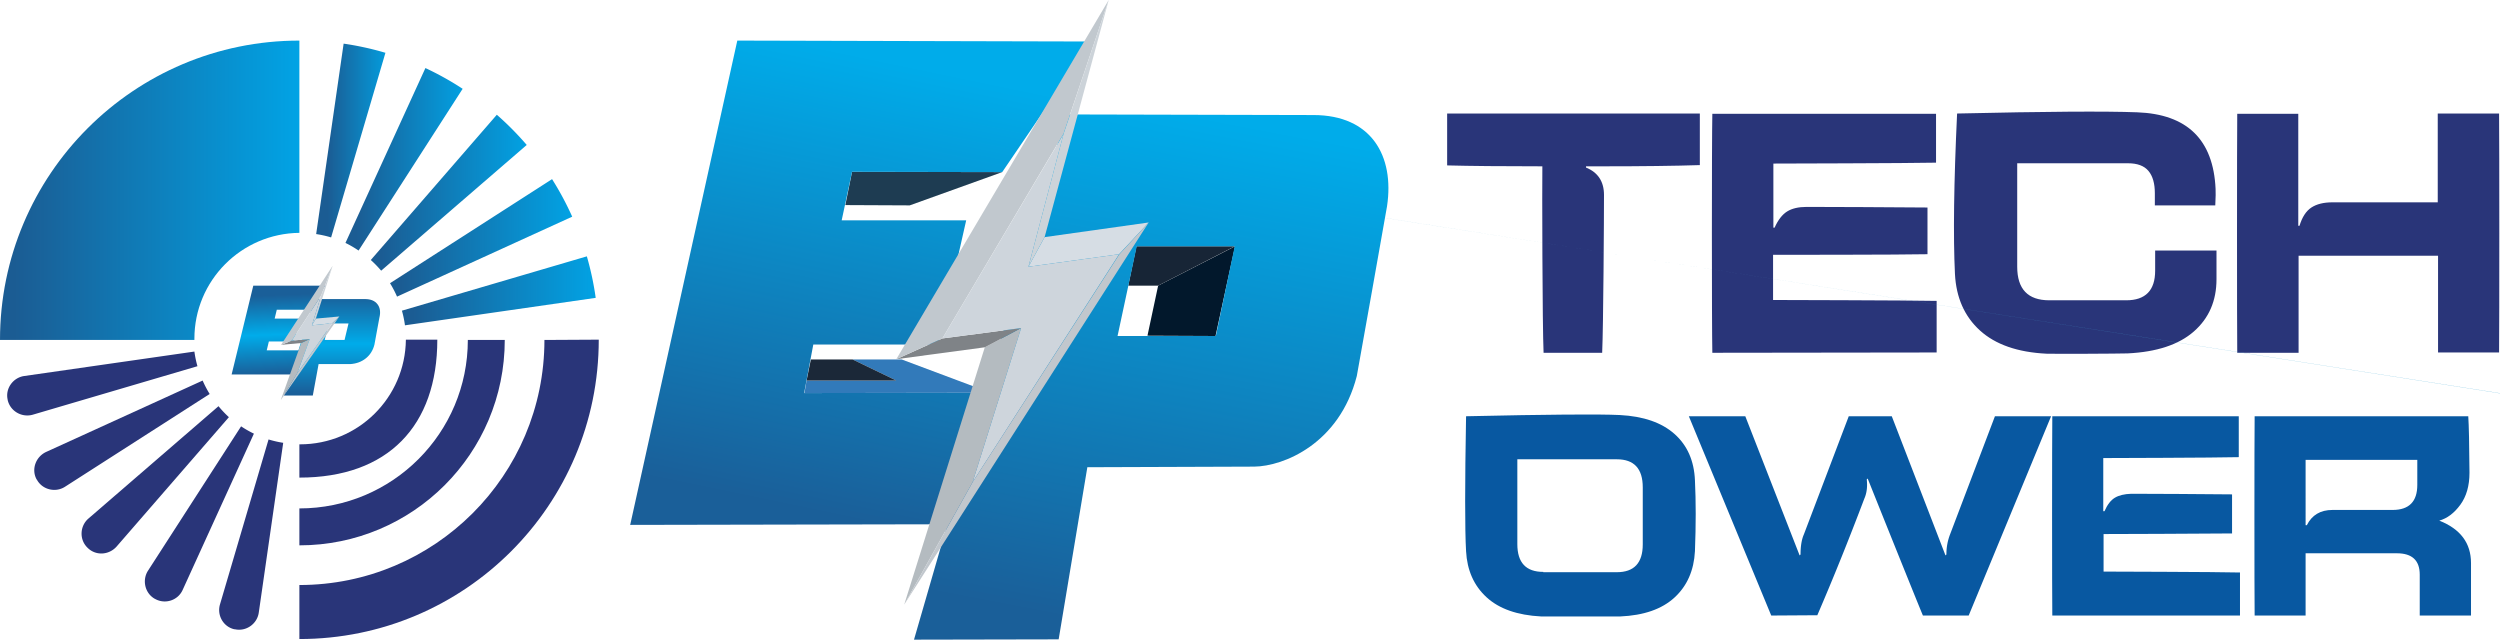
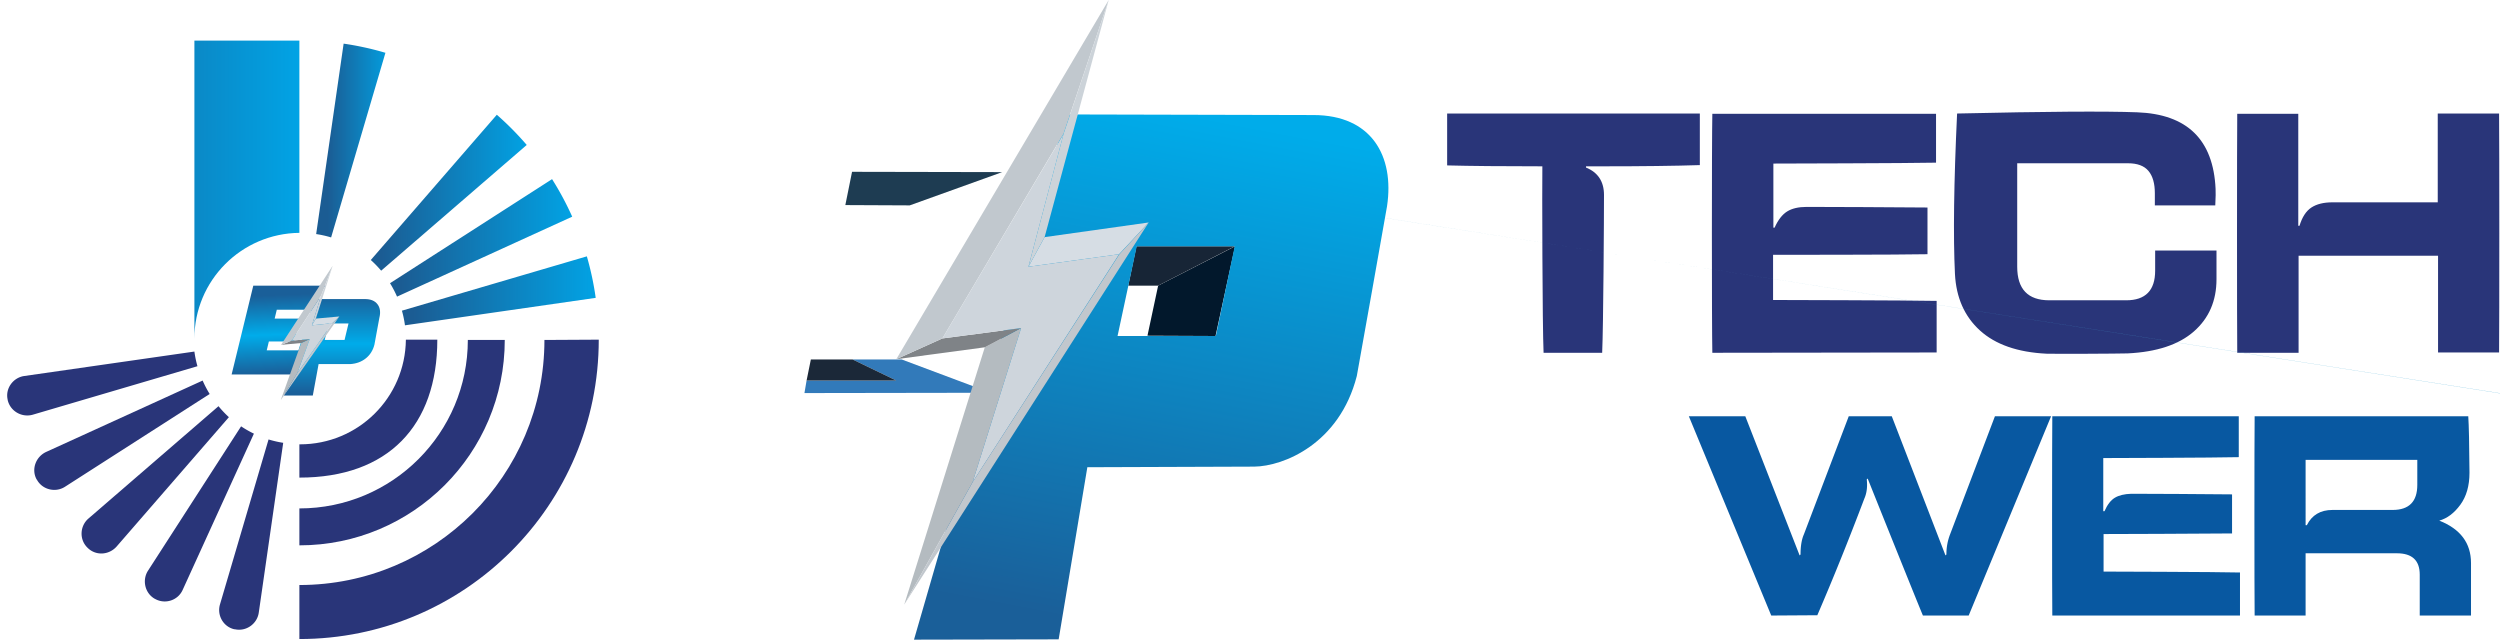
<svg xmlns="http://www.w3.org/2000/svg" xmlns:xlink="http://www.w3.org/1999/xlink" viewBox="0 0 8192 2096" fill="#293579">
  <defs>
    <linearGradient id="a" x1="-6398" y1="260" x2="-5793" y2="-2893" gradientTransform="translate(7036 1918) scale(.53)" gradientUnits="userSpaceOnUse">
      <stop offset="0" stop-color="#1a5f99" />
      <stop offset="1" stop-color="#00acea" />
    </linearGradient>
    <linearGradient id="b" x1="-8248" y1="-455" x2="-7673" y2="-3222" xlink:href="#a" />
    <linearGradient id="c" x1="-13190" y1="-2443" x2="-11354" y2="-2443" gradientTransform="translate(7036 1918) scale(.53)" gradientUnits="userSpaceOnUse">
      <stop offset="0" stop-color="#1b5c93" />
      <stop offset="1" stop-color="#00a6e8" />
    </linearGradient>
    <linearGradient id="d" x1="-10724" y1="-1820" x2="-9537" y2="-1820" xlink:href="#c" />
    <linearGradient id="e" x1="-10917" y1="-2427" x2="-9961" y2="-2427" xlink:href="#c" />
    <linearGradient id="f" x1="-11072" y1="-2634" x2="-10353" y2="-2634" xlink:href="#c" />
    <linearGradient id="g" x1="-10798" y1="-2149" x2="-9682" y2="-2149" xlink:href="#c" />
    <linearGradient id="h" x1="-11251" y1="-2750" x2="-10827" y2="-2750" xlink:href="#c" />
    <linearGradient id="i" x1="-11224" y1="-1190" x2="-11224" y2="-1796" gradientTransform="translate(7036 1918) scale(.53)" gradientUnits="userSpaceOnUse">
      <stop offset="0" stop-color="#1a5f99" />
      <stop offset=".5" stop-color="#00acea" />
      <stop offset="1" stop-color="#1a5f99" />
    </linearGradient>
    <linearGradient id="j" x1="-11543" y1="-1308" x2="-11562" y2="-1794" xlink:href="#i" />
  </defs>
  <path d="M5058,1156c-4-87-5-551-4-611q-198,0-312-3V372h828v169Q5446,545,5250,545h-53v4q59,24,59,90c0,66-2,430-6,517Z" />
  <path d="M5611,1156c-2-87-2-696,0-783h733V533c-87,2-533,3-533,3V746h4q17-38,41-53t64-15c40,0,315,1,396,2V833c-81,2-506,2-506,2V983s449,1,536,3v169Z" />
  <path d="M6706,1159q-142-7-218-76t-82-185q-9-186,7-526,435-10,590-4,246,9,257,251,1,14-1,54H7061V633q0-48-21-73t-67-25H6610v339q0,110,105,110h252q95,0,95-97V821h201v94q0,106-74,171t-217,72C6942,1159,6733,1160,6706,1159Z" />
  <path d="M7331,1156c-1-87-1-696,0-783h200V740h4q13-43,39-60t69-17h345v-291h201c1,87,1,696,0,783H7989V838H7532v318Z" />
  <g fill="#0858a1">
-     <path d="M5050,2020q-117-6-179-63t-67-151q-6-105,0-442,402-9,504-4,116,6,179,62t67,152q5,103,0,232-5,95-67,152t-178,62C5283,2020,5075,2020,5050,2020Zm7-145h241q85,0,85-91V1597q0-92-85-92H4972V1783q0,91,85,91Z" />
    <path d="M5804,2017l-270-653h185l178,456,3-3q0-41,11-66l147-387h141l176,456,3-3a179,179,0,0,1,12-66l147-387h184L6451,2017H6301c-17-40-168-416-181-449l-3,3q4,36-8,63-76,201-154,382Z" />
    <path d="M6725,2017c-1-73-1-580,0-653h611v134c-73,2-444,3-444,3v174H6896q14-32,34-44t54-13c34,0,262,1,330,2v128c-68,1-421,2-421,2v123s375,1,447,3V2017Z" />
    <path d="M7388,2017c-1-73-1-580,0-653h700q3,44,4,185,0,64-30,105t-69,52Q8097,1747,8097,1845V2017H7929V1883q0-70-75-70H7555V2017Zm167-296H7559q25-50,84-50h197q81,0,81-82V1507H7555Z" />
  </g>
  <polygon points="3983 1101 3760 1100 3795 936 4047 807 3983 1101" fill="#02182c" />
  <polygon points="4046 807 3795 936 3697 936 3724 807 4046 807" fill="#172536" />
  <path d="M4545,676c25-166-52-299-241-299-63,0-811-2-811-2L2995,2096,3469,2095l94-564s542-2,547-2c95-1,279-74,336-297C4449,1218,4544,682,4545,676ZM4046,807,3984,1101s-289,0-322,0c-0-0,63-294,63-294Z" fill="url(#a)" />
  <path d="M4538,714c0-0-1,0-1C4537,713,4537,713,4538,714Z" fill="#48aad4" />
  <polygon points="2792 563 3284 564 2981 673 2770 672 2792 563" fill="#1e3c52" />
  <polygon points="2955 1178 2794 1178 2937 1247 2643 1247 2636 1288 3246 1287 2955 1178" fill="#327aba" />
  <polygon points="2794 1178 2937 1247 2643 1247 2657 1178 2794 1178" fill="#1b2838" />
-   <path d="M3575,136l-1159-3-351,1587s987-2,988-2a4,4,0,0,0,4-3c0-1,188-428,188-428l-610,1,30-159,409-0,92-407-408-0L2792,563l492,1Z" fill="url(#b)" />
  <polygon points="3764 729 3667 833 3370 874 3423 777 3764 729" fill="#d6dde4" />
  <polygon points="2963 1981 3227 1138 3346 1075 3187 1580 2963 1981" fill="#b4bbc0" />
  <polygon points="2963 1981 3187 1580 3668 833 3764 729 2963 1981" fill="#c1c7cd" />
  <polygon points="3346 1075 3227 1138 2937 1177 3088 1109 3346 1075" fill="#7f8387" />
  <polygon points="3088 1109 2937 1177 3633 0 3485 438 3088 1109" fill="#c1c8ce" />
  <polygon points="3485 439 3633 0 3423 777 3370 874 3485 439" fill="#ccd3d9" />
  <polygon points="3485 439 3370 874 3667 833 3187 1580 3346 1075 3088 1109 3485 439" fill="#ced5dc" />
  <path d="M1784,1114c0,444-360,803-803,803h0v177c542,0,981-439,981-981Z" />
  <path d="M981,1666h0v121h0c372,0,673-301,673-673H1533C1533,1419,1286,1666,981,1666Z" />
  <path d="M983,1456c-1,0-2-0-2-0v109h0c291,0,452-170,452-452H1330C1328,1303,1174,1456,983,1456Z" />
-   <path d="M637,1110c0-191,154-345,344-347V133C439,133,0,572,0,1114H637C637,1112,637,1111,637,1110Z" fill="url(#c)" />
+   <path d="M637,1110c0-191,154-345,344-347V133H637C637,1112,637,1111,637,1110Z" fill="url(#c)" />
  <path d="M1923,840l-606,178a344,344,0,0,1,10,48l625-90A977,977,0,0,0,1923,840Z" fill="url(#d)" />
  <path d="M1249,887,1726,475a988,988,0,0,0-98-99L1215,852A350,350,0,0,1,1249,887Z" fill="url(#e)" />
-   <path d="M1175,821,1516,291a977,977,0,0,0-122-68l-262,573A347,347,0,0,1,1175,821Z" fill="url(#f)" />
  <path d="M1301,972l574-262A979,979,0,0,0,1809,587L1278,928A345,345,0,0,1,1301,972Z" fill="url(#g)" />
  <path d="M1085,778l178-605a976,976,0,0,0-137-30l-90,624A344,344,0,0,1,1085,778Z" fill="url(#h)" />
  <path d="M107,1359l540-159a344,344,0,0,1-10-48L80,1232c-37,5-63,41-55,77,0,0,0,1,0,1C33,1347,71,1369,107,1359Z" />
  <path d="M716,1331,290,1699c-28,24-31,68-4,95l1,1c27,27,70,24,95-4l368-424A348,348,0,0,1,716,1331Z" />
  <path d="M790,1397,485,1870c-20,31-10,74,22,92l2,1c33,18,75,4,90-31l233-511A345,345,0,0,1,790,1397Z" />
  <path d="M664,1247,151,1481c-34,16-49,57-31,90l1,1c18,33,61,43,92,23L687,1291A346,346,0,0,1,664,1247Z" />
  <path d="M880,1440,721,1980c-11,36,11,74,47,82l2,0c37,8,73-18,78-55l80-556A344,344,0,0,1,880,1440Z" />
  <path d="M1025,1296H930l20-60,81-256h165q28,0,41,17t6,45l-16,87q-7,28-28,45T1148,1193H1044Zm117-236h-65l-13,54h65Z" fill="url(#i)" />
  <path d="M1066,936l-59,79H907l-7,29h83l-19,75H881l-7,29H999l-39,79H759l71-291Z" fill="url(#j)" />
  <polygon points="1112 1037 1089 1059 1022 1066 1035 1044 1112 1037" fill="#d6dde4" />
  <polygon points="920 1311 987 1124 1015 1111 974 1223 920 1311" fill="#b4bbc0" />
  <polygon points="920 1311 974 1223 1089 1059 1112 1037 920 1311" fill="#c1c7cd" />
  <polygon points="1015 1111 987 1124 921 1130 956 1116 1015 1111" fill="#7f8387" />
  <polygon points="956 1116 921 1130 1090 871 1052 969 956 1116" fill="#c1c8ce" />
  <polygon points="1052 969 1090 871 1035 1044 1022 1066 1052 969" fill="#ccd3d9" />
  <polygon points="1052 969 1022 1066 1089 1059 974 1223 1015 1111 956 1116 1052 969" fill="#ced5dc" />
</svg>